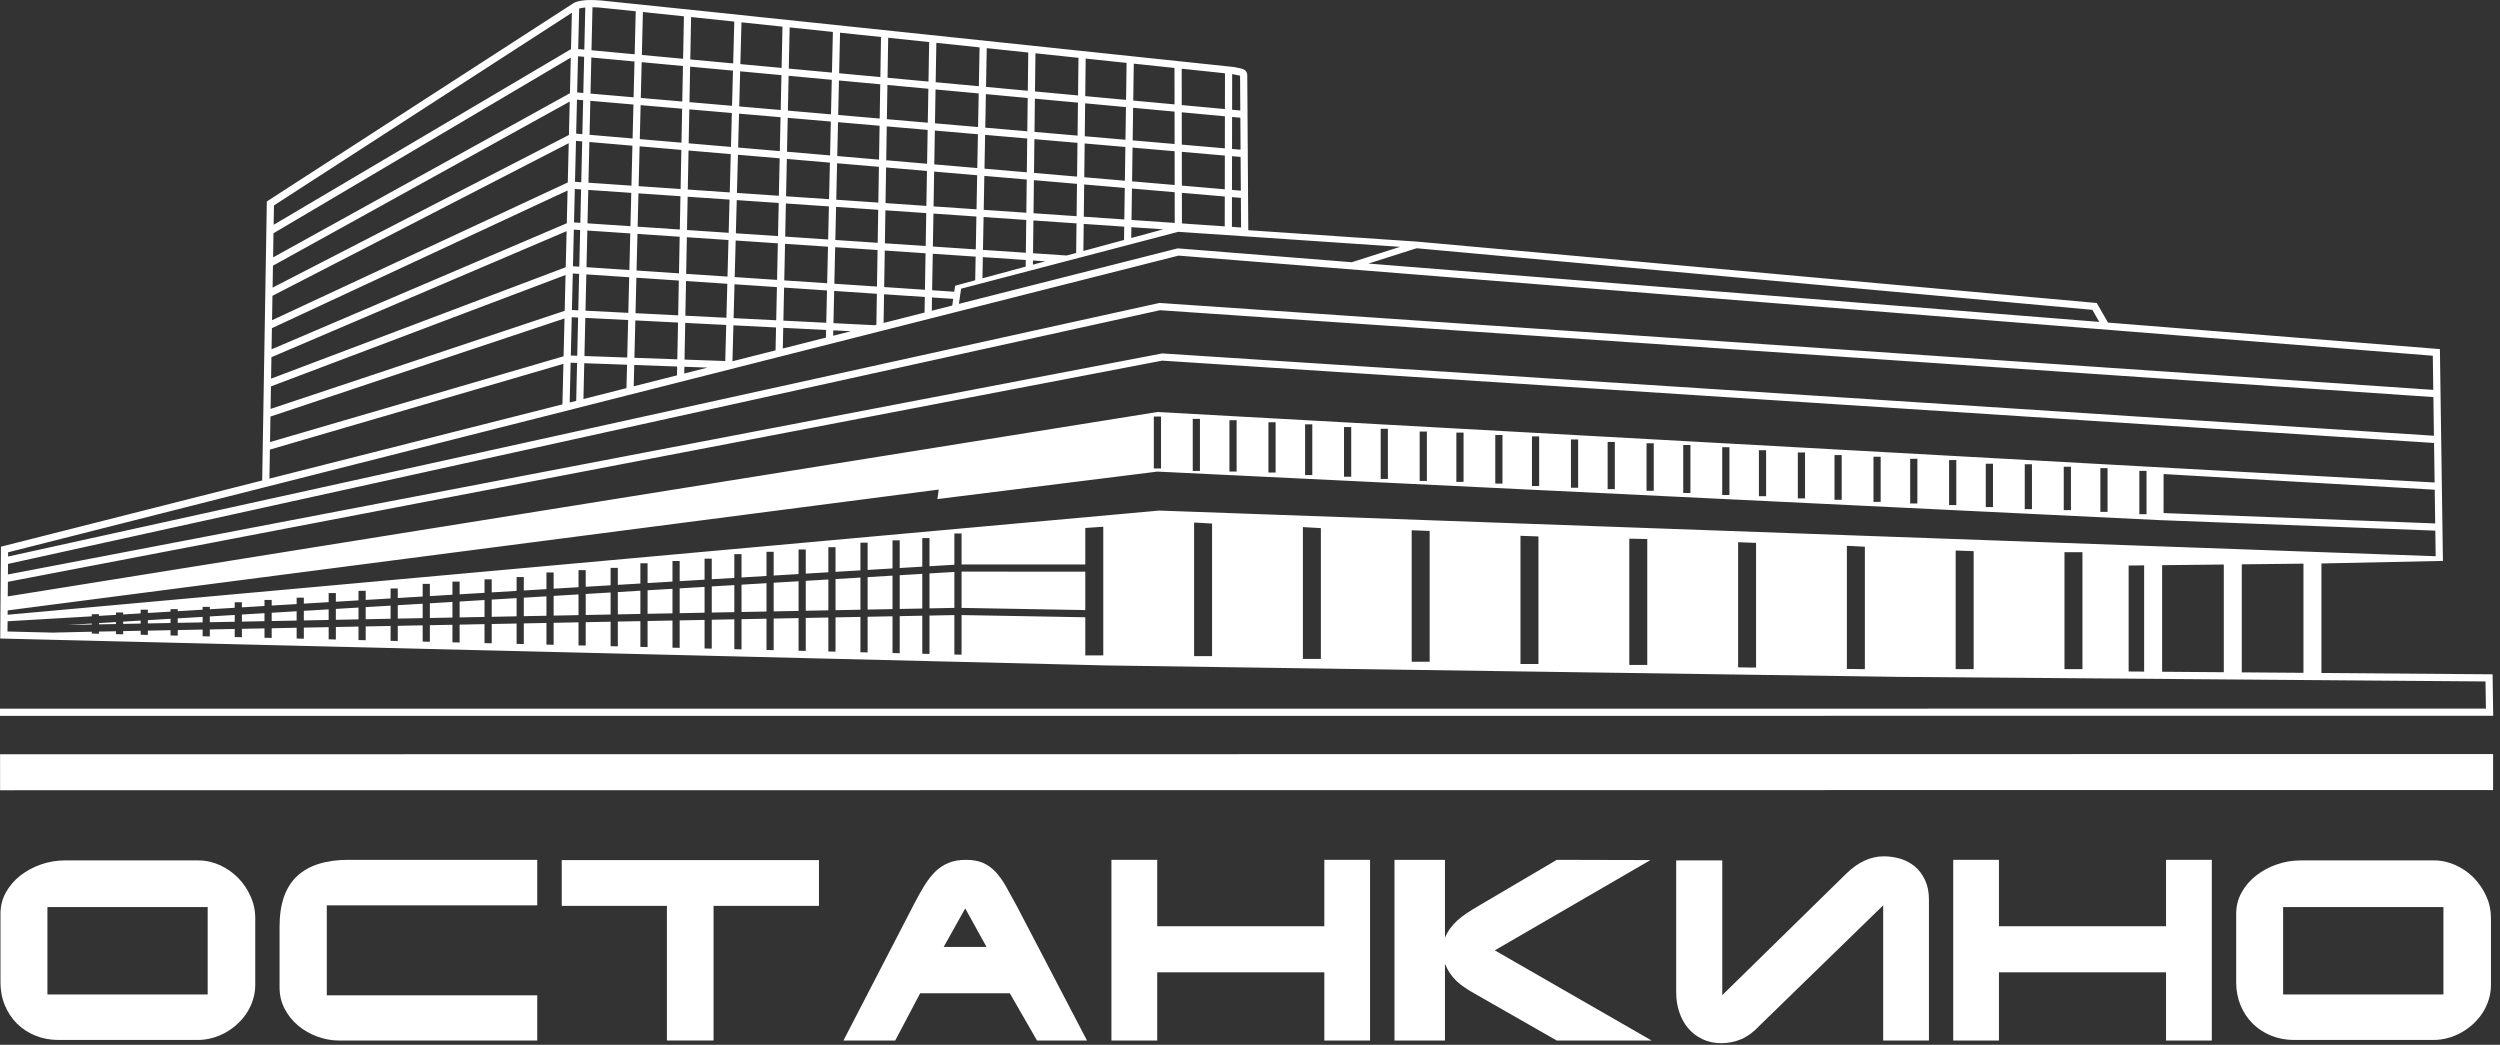
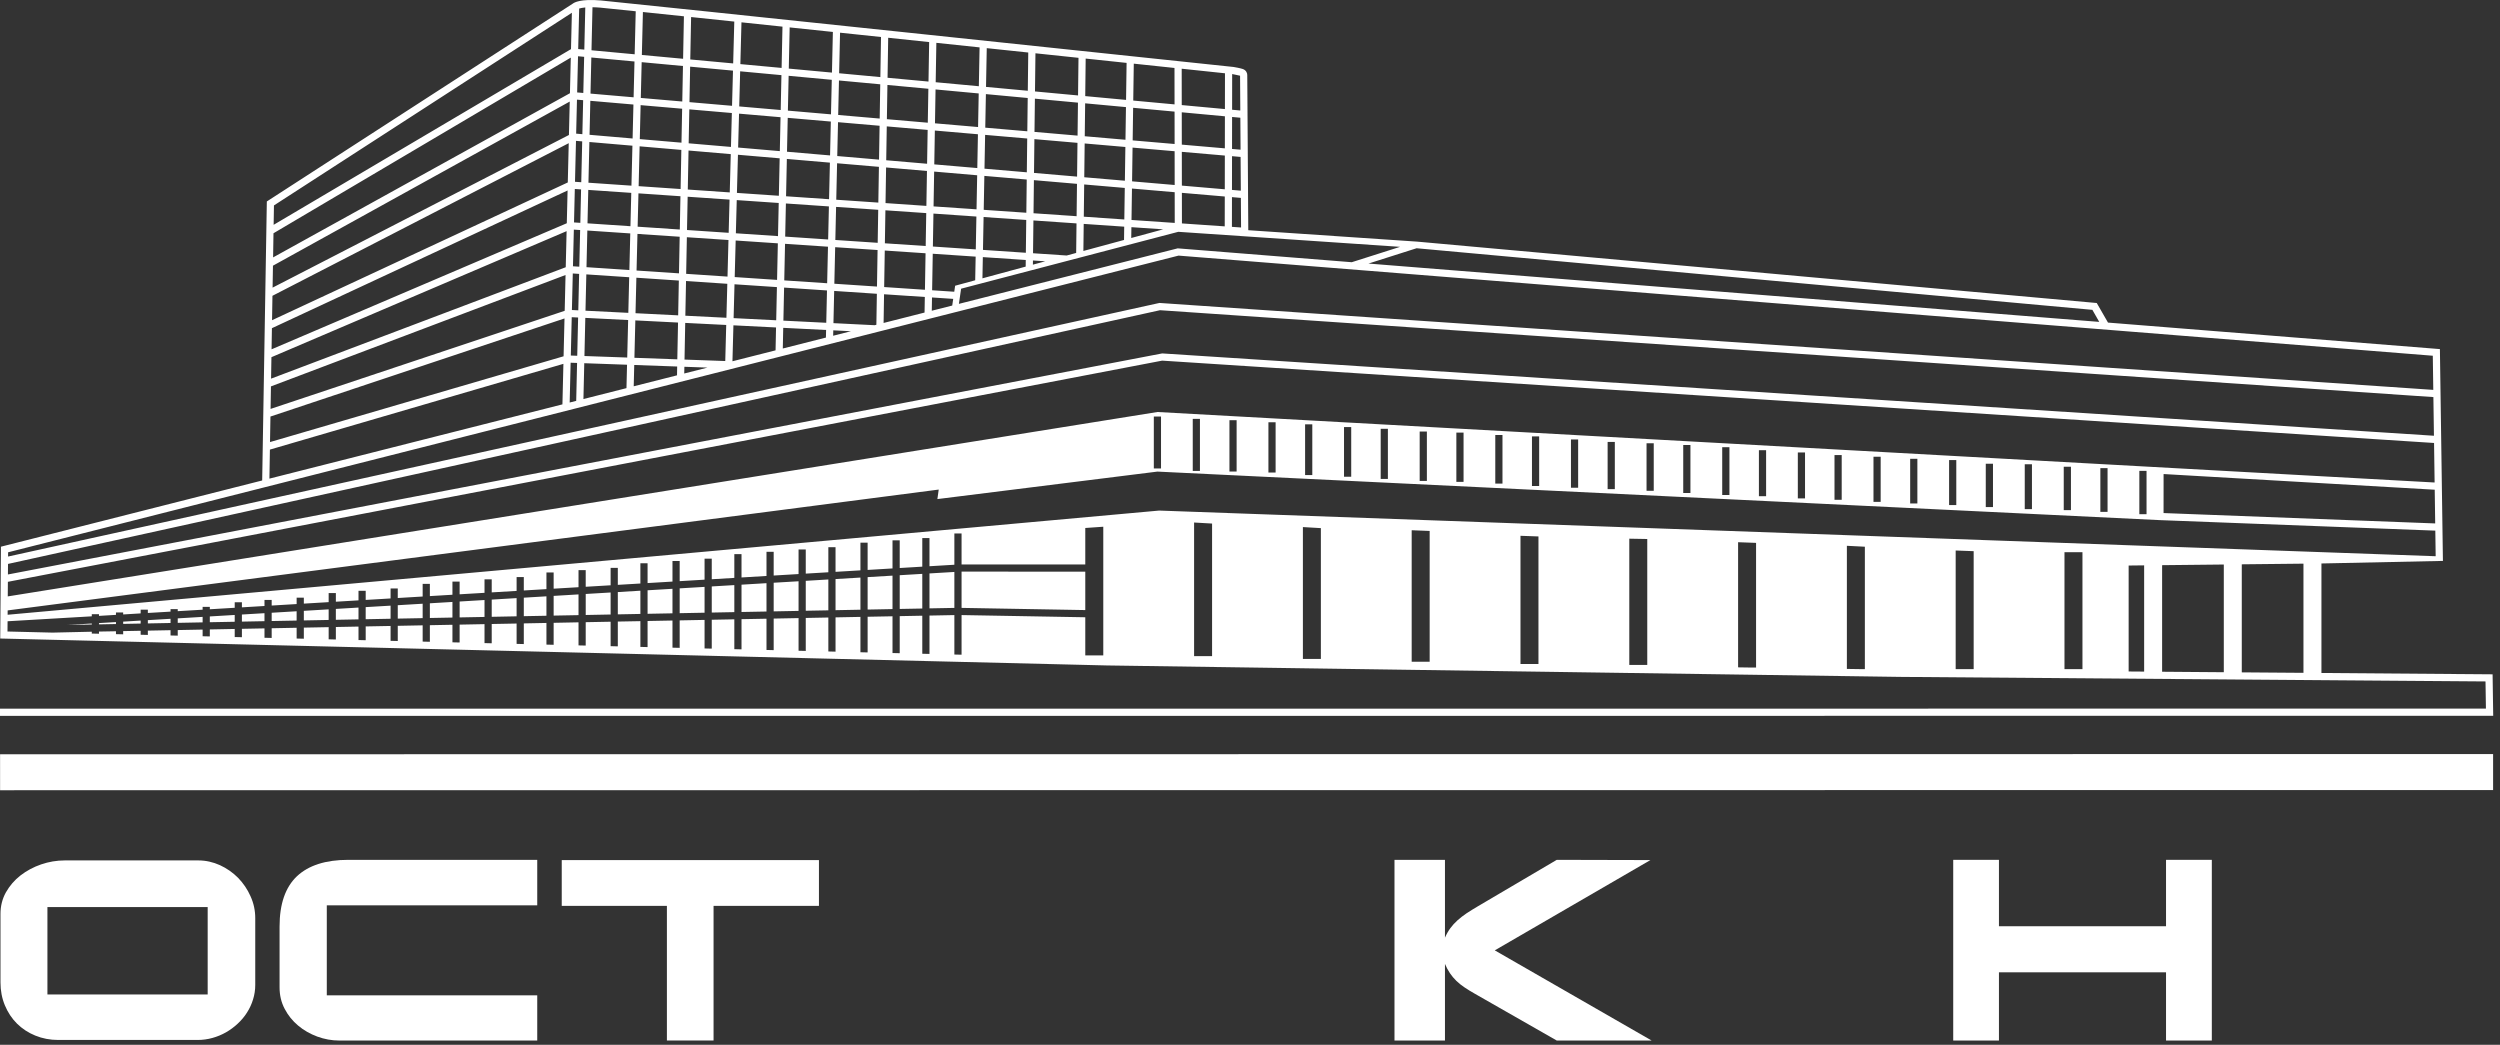
<svg xmlns="http://www.w3.org/2000/svg" width="201" height="84" viewBox="0 0 201 84" fill="none">
  <rect x="0" y="0" width="201" height="84" fill="#333333" stroke="none" />
  <path d="M5.205 69.178H15.95C16.551 69.178 17.131 69.31 17.687 69.561C18.238 69.814 18.723 70.156 19.144 70.579C19.56 71.011 19.897 71.5 20.143 72.061C20.396 72.617 20.522 73.2 20.522 73.812V79.191C20.522 79.595 20.462 79.983 20.345 80.356C20.233 80.73 20.069 81.08 19.859 81.409C19.654 81.735 19.405 82.031 19.111 82.303C18.827 82.571 18.509 82.805 18.168 83C17.823 83.195 17.458 83.347 17.075 83.452C16.688 83.559 16.295 83.613 15.889 83.613H4.678C4.024 83.613 3.412 83.495 2.841 83.263C2.276 83.034 1.786 82.711 1.37 82.303C0.954 81.889 0.632 81.403 0.394 80.834C0.155 80.263 0.039 79.647 0.039 78.984V73.476C0.039 72.845 0.184 72.266 0.478 71.739C0.777 71.215 1.164 70.763 1.65 70.384C2.141 70.006 2.692 69.709 3.308 69.497C3.925 69.286 4.556 69.178 5.205 69.178ZM16.697 72.929H3.813V79.955H16.697V72.929Z" fill="white" />
  <path d="M43.194 69.131V72.789H26.274V80.027H43.194V83.659H27.274C26.671 83.659 26.083 83.551 25.508 83.341C24.933 83.126 24.42 82.837 23.971 82.458C23.523 82.085 23.159 81.634 22.887 81.111C22.612 80.59 22.477 80.014 22.477 79.385V74.493C22.477 72.676 22.944 71.332 23.874 70.45C24.808 69.573 26.186 69.131 28.008 69.131L43.194 69.131Z" fill="white" />
  <path d="M45.164 69.152H65.843V72.832H57.37V83.656H53.619V72.832H45.164V69.152Z" fill="white" />
-   <path d="M71.975 83.659H67.812L73.469 72.728C73.754 72.167 74.035 71.67 74.306 71.228C74.576 70.785 74.866 70.411 75.178 70.097C75.492 69.788 75.852 69.546 76.249 69.383C76.646 69.215 77.118 69.131 77.659 69.131C78.201 69.131 78.66 69.213 79.033 69.375C79.407 69.542 79.743 69.781 80.037 70.093C80.332 70.406 80.612 70.795 80.874 71.256C81.135 71.716 81.424 72.242 81.742 72.831L87.395 83.659H83.377L81.191 79.86H73.979L71.975 83.659ZM75.871 76.134H79.318L77.604 73.037L75.871 76.134Z" fill="white" />
-   <path d="M93.041 69.131V74.47H106.476V69.131H110.152V83.659H106.476V78.174H93.041V83.659H89.359V69.131H93.041Z" fill="white" />
  <path d="M125.164 69.131L132.693 69.15L120.18 76.409L132.792 83.659H125.164L118.582 79.899C118.274 79.726 117.998 79.555 117.751 79.389C117.503 79.223 117.284 79.049 117.091 78.862C116.9 78.674 116.727 78.472 116.578 78.25C116.428 78.03 116.293 77.777 116.175 77.498V83.659H112.117V69.131H116.175V75.39C116.297 75.106 116.442 74.853 116.607 74.627C116.769 74.406 116.962 74.194 117.181 73.996C117.401 73.803 117.638 73.61 117.909 73.431C118.181 73.251 118.484 73.065 118.826 72.863L125.164 69.131Z" fill="white" />
-   <path d="M155.087 72.327V83.66H151.407V72.79L141.479 82.45C141.013 82.956 140.521 83.321 140.007 83.544C139.494 83.762 138.956 83.872 138.4 83.872C137.825 83.872 137.317 83.762 136.868 83.545C136.419 83.328 136.036 83.034 135.724 82.665C135.416 82.301 135.178 81.865 135.014 81.37C134.851 80.881 134.766 80.353 134.766 79.797V69.178H138.471V80.008L148.417 70.263C149.378 69.319 150.392 68.848 151.453 68.848C151.919 68.848 152.373 68.918 152.811 69.048C153.245 69.184 153.635 69.396 153.971 69.68C154.306 69.964 154.572 70.328 154.778 70.767C154.983 71.206 155.087 71.725 155.087 72.327Z" fill="white" />
  <path d="M160.715 69.131V74.47H174.149V69.131H177.83V83.659H174.149V78.174H160.715V83.659H157.039V69.131H160.715Z" fill="white" />
-   <path d="M184.959 69.178H195.703C196.301 69.178 196.884 69.31 197.436 69.561C197.992 69.814 198.482 70.156 198.898 70.579C199.313 71.011 199.646 71.5 199.899 72.061C200.15 72.617 200.272 73.2 200.272 73.812V79.191C200.272 79.595 200.215 79.983 200.099 80.356C199.983 80.73 199.822 81.08 199.613 81.409C199.407 81.735 199.155 82.031 198.869 82.303C198.575 82.571 198.262 82.805 197.917 83C197.576 83.195 197.212 83.347 196.829 83.452C196.441 83.559 196.048 83.613 195.643 83.613H184.431C183.773 83.613 183.161 83.495 182.596 83.263C182.026 83.034 181.535 82.711 181.124 82.303C180.709 81.889 180.381 81.403 180.143 80.834C179.909 80.263 179.789 79.647 179.789 78.984V73.476C179.789 72.845 179.937 72.266 180.232 71.739C180.526 71.215 180.919 70.763 181.409 70.384C181.895 70.006 182.446 69.709 183.062 69.497C183.679 69.286 184.309 69.178 184.959 69.178ZM196.451 72.929H183.562V79.955H196.451V72.929Z" fill="white" />
  <path d="M0.007 63.535L200.445 63.52L200.445 60.627L0.006 60.643L0.007 63.535Z" fill="white" />
  <path d="M72.337 48.959C73.006 48.947 73.613 48.935 74.152 48.925V46.139L72.337 46.247V48.959ZM69.757 49.009C70.468 48.995 71.138 48.983 71.758 48.97V46.281L69.757 46.401V49.009ZM64.783 49.104C65.405 49.093 66.012 49.081 66.599 49.07V46.589L64.783 46.699V49.104ZM67.177 49.059C67.873 49.045 68.543 49.033 69.179 49.02V46.436L67.177 46.556V49.059ZM74.73 48.913C75.688 48.895 76.375 48.882 76.731 48.875V45.985L74.73 46.104V48.913ZM62.204 49.155C62.886 49.142 63.556 49.128 64.204 49.116V46.734L62.204 46.852V49.155ZM200.405 54.215L186.644 54.108V45.303L196.411 45.097L196.168 28.067L169.483 25.936L168.579 24.362L113.941 19.427L100.362 18.508L100.28 6.057C100.296 5.896 100.194 5.647 99.932 5.552C99.744 5.483 99.276 5.4 99.184 5.385C98.673 5.33 49.902 0.178 48.304 0.037C46.659 -0.108 46.154 0.214 46.07 0.28C46.091 0.265 21.453 16.197 21.453 16.197L21.08 38.63L0.076 43.954L0.019 51.337L88.995 53.502C88.998 53.502 152.758 54.422 152.758 54.422C152.76 54.422 200.019 54.791 199.835 54.788L199.868 56.97L124.749 56.977H0V57.555H124.749L200.454 57.548L200.405 54.215ZM195.79 42.084L173.95 41.25L173.952 38.113L195.751 39.373L195.79 42.084ZM195.743 38.793L93.057 33.125L0.624 47.951L0.633 46.778C0.633 46.778 93.459 28.99 93.438 28.995L195.698 35.615L195.743 38.793ZM172.582 37.856V41.342H172.003V37.856H172.582ZM169.448 37.638V41.154H168.869V37.638H169.448ZM166.504 37.523V41.016H165.925V37.523H166.504ZM163.369 37.329V40.932H162.79V37.329H163.369ZM160.236 37.282V40.766H159.656V37.282H160.236ZM157.286 36.987V40.607H156.707V36.987H157.286ZM154.157 36.886V40.477H153.578V36.886H154.157ZM151.206 36.72V40.35H150.628V36.72H151.206ZM148.073 36.59V40.184H147.494V36.59H148.073ZM145.124 36.376V40.073H144.545V36.376H145.124ZM141.995 36.194V39.895H141.416V36.194H141.995ZM139.046 35.956V39.796H138.466V35.956H139.046ZM135.911 35.778V39.638H135.332V35.778H135.911ZM132.961 35.639V39.463H132.382V35.639H132.961ZM129.832 35.531V39.325H129.253V35.531H129.832ZM126.883 35.334V39.214H126.305V35.334H126.883ZM123.749 35.085V39.075H123.17V35.085H123.749ZM120.799 34.974V38.882H120.221V34.974H120.799ZM117.67 34.782V38.742H117.091V34.782H117.67ZM114.721 34.697V38.669H114.142V34.697H114.721ZM111.586 34.475V38.508H111.008V34.475H111.586ZM108.638 34.336V38.327H108.059V34.336H108.638ZM105.509 34.115V38.194H104.93V34.115H105.509ZM102.559 33.949V37.994H101.981V33.949H102.559ZM99.424 33.782V37.911H98.847V33.782H99.424ZM96.475 33.678V37.861H95.897V33.678H96.475ZM93.346 33.492V37.662H92.767V33.492H93.346ZM195.689 35.034L93.441 28.415L0.637 46.188L0.644 45.339L93.264 24.941L195.644 31.926L195.689 35.034ZM168.227 24.911L168.779 25.88L110.025 21.19L113.894 19.959L168.227 24.911ZM99.066 5.953C99.085 5.955 99.711 6.089 99.702 6.087C99.704 6.327 99.71 7.427 99.72 8.884L99.062 8.823L99.066 5.953ZM99.06 9.404L99.724 9.465C99.729 10.265 99.735 11.146 99.741 12.035L99.056 11.976L99.06 9.404ZM99.055 12.556L99.744 12.617C99.75 13.555 99.757 14.486 99.762 15.33L99.051 15.269L99.055 12.556ZM99.05 15.849L99.766 15.911C99.773 16.945 99.779 17.798 99.782 18.29L99.046 18.239L99.05 15.849ZM98.488 5.892L98.483 8.769L95.012 8.448L95.008 5.524C96.609 5.693 97.812 5.82 98.488 5.892ZM95.022 14.923L95.018 12.208L98.477 12.507L98.473 15.219L95.022 14.923ZM98.472 15.799L98.468 18.2L95.027 17.963L95.023 15.504L98.472 15.799ZM95.017 11.628L95.013 9.028L98.482 9.35L98.478 11.927L95.017 11.628ZM112.567 19.846L108.681 21.082L94.689 19.967L77.095 24.431L77.273 23.211L94.735 18.638L112.567 19.846ZM91.156 5.118C92.357 5.245 93.455 5.36 94.429 5.464L94.434 8.393L91.113 8.085L91.156 5.118ZM91.104 8.666L94.435 8.974L94.439 11.578L91.066 11.287L91.104 8.666ZM91.058 11.867L94.44 12.159L94.444 14.874L91.019 14.58L91.058 11.867ZM91.01 15.159L94.445 15.454L94.449 17.923L90.973 17.685L91.01 15.159ZM90.965 18.264L93.521 18.44L90.952 19.135L90.965 18.264ZM87.288 4.709C88.445 4.832 89.544 4.948 90.578 5.057L90.535 8.032L87.253 7.727L87.288 4.709ZM87.246 8.307L90.527 8.611L90.488 11.237L87.214 10.954L87.246 8.307ZM87.207 11.534L90.48 11.817L90.44 14.53L87.175 14.251L87.207 11.534ZM87.168 14.83L90.432 15.11L90.395 17.646L87.137 17.422L87.168 14.83ZM87.13 18.001L90.387 18.224L90.372 19.293L87.104 20.178L87.13 18.001ZM83.25 4.284C84.441 4.41 85.598 4.531 86.711 4.649L86.675 7.674L83.213 7.352L83.25 4.284ZM83.206 7.932L86.668 8.253L86.636 10.904L83.173 10.605L83.206 7.932ZM83.166 11.186L86.629 11.485L86.597 14.2L83.134 13.904L83.166 11.186ZM83.126 14.484L86.59 14.781L86.559 17.383L83.095 17.145L83.126 14.484ZM83.087 17.724L86.552 17.961L86.524 20.336L85.76 20.543L83.056 20.361L83.087 17.724ZM83.049 20.942L84.039 21.009L83.045 21.278L83.049 20.942ZM79.335 3.871C80.467 3.991 81.581 4.108 82.672 4.223L82.635 7.298L79.276 6.987L79.335 3.871ZM79.266 7.566L82.628 7.879L82.596 10.556L79.215 10.264L79.266 7.566ZM79.204 10.844L82.588 11.136L82.556 13.854L79.153 13.562L79.204 10.844ZM79.142 14.142L82.549 14.434L82.517 17.105L79.091 16.87L79.142 14.142ZM79.081 17.449L82.51 17.684L82.478 20.323L79.031 20.091L79.081 17.449ZM79.02 20.672L82.471 20.903L82.465 21.435L78.988 22.378L79.02 20.672ZM75.283 3.444C76.449 3.567 77.611 3.689 78.758 3.81L78.699 6.933L75.229 6.611L75.283 3.444ZM75.218 7.191L78.688 7.513L78.637 10.214L75.172 9.915L75.218 7.191ZM75.162 10.495L78.626 10.794L78.575 13.512L75.116 13.216L75.162 10.495ZM75.106 13.795L78.565 14.092L78.513 16.831L75.058 16.594L75.106 13.795ZM75.049 17.172L78.502 17.41L78.453 20.052L75.003 19.821L75.049 17.172ZM74.993 20.401L78.442 20.633L78.406 22.534L76.793 22.972L76.722 23.456L74.943 23.337L74.993 20.401ZM74.933 23.916L76.638 24.03L76.559 24.567L74.915 24.983L74.933 23.916ZM71.411 3.036C72.506 3.151 73.606 3.267 74.704 3.383L74.651 6.558L71.359 6.252L71.411 3.036ZM71.349 6.831L74.641 7.137L74.594 9.866L71.305 9.582L71.349 6.831ZM71.296 10.161L74.584 10.445L74.538 13.166L71.252 12.884L71.296 10.161ZM71.242 13.464L74.528 13.746L74.481 16.554L71.196 16.328L71.242 13.464ZM71.187 16.908L74.47 17.133L74.425 19.782L71.144 19.561L71.187 16.908ZM71.135 20.142L74.415 20.363L74.365 23.298L71.087 23.079L71.135 20.142ZM71.078 23.658L74.356 23.878L74.334 25.13L71.041 25.966L71.078 23.658ZM67.54 2.628C68.625 2.742 69.725 2.859 70.833 2.975L70.781 6.198L67.466 5.89L67.54 2.628ZM67.453 6.47L70.772 6.778L70.727 9.532L67.39 9.244L67.453 6.47ZM67.377 9.823L70.719 10.111L70.674 12.835L67.315 12.546L67.377 9.823ZM67.302 13.126L70.665 13.414L70.618 16.289L67.235 16.057L67.302 13.126ZM67.222 16.635L70.609 16.868L70.566 19.522L67.161 19.294L67.222 16.635ZM67.148 19.874L70.557 20.102L70.509 23.04L67.081 22.812L67.148 19.874ZM67.068 23.391L70.5 23.62L70.46 26.113L70.323 26.147L67.009 25.981L67.068 23.391ZM66.996 26.559L68.415 26.631L66.986 26.994L66.996 26.559ZM63.489 2.203C64.619 2.321 65.78 2.443 66.963 2.568L66.889 5.837L63.418 5.515L63.489 2.203ZM63.406 6.094L66.875 6.417L66.811 9.194L63.346 8.894L63.406 6.094ZM63.333 9.474L66.799 9.773L66.737 12.496L63.275 12.199L63.333 9.474ZM63.263 12.779L66.724 13.076L66.657 16.017L63.199 15.78L63.263 12.779ZM63.186 16.359L66.644 16.596L66.583 19.255L63.129 19.023L63.186 16.359ZM63.117 19.603L66.57 19.835L66.503 22.773L63.054 22.543L63.117 19.603ZM63.041 23.122L66.49 23.352L66.431 25.952L62.985 25.779L63.041 23.122ZM62.972 26.358L66.418 26.531L66.404 27.141L62.937 28.02L62.972 26.358ZM59.614 1.795C60.67 1.906 61.774 2.022 62.911 2.142L62.841 5.461L59.525 5.154L59.614 1.795ZM59.509 5.733L62.828 6.041L62.768 8.845L59.434 8.557L59.509 5.733ZM59.419 9.137L62.756 9.424L62.697 12.15L59.346 11.862L59.419 9.137ZM59.331 12.442L62.685 12.729L62.62 15.74L59.249 15.509L59.331 12.442ZM59.234 16.088L62.609 16.319L62.551 18.984L59.163 18.756L59.234 16.088ZM59.148 19.336L62.539 19.564L62.476 22.504L59.07 22.276L59.148 19.336ZM62.464 23.083L62.407 25.75L58.982 25.578L59.054 22.856L62.464 23.083ZM62.394 26.328L62.355 28.168L58.889 29.046L58.967 26.156L62.394 26.328ZM55.565 1.37C56.639 1.483 57.803 1.605 59.037 1.735L58.947 5.099L55.498 4.78L55.565 1.37ZM55.487 5.359L58.932 5.679L58.856 8.507L55.433 8.212L55.487 5.359ZM55.422 8.792L58.841 9.086L58.769 11.813L55.369 11.522L55.422 8.792ZM55.358 12.101L58.754 12.392L58.672 15.47L55.298 15.238L55.358 12.101ZM55.287 15.817L58.656 16.048L58.585 18.718L55.235 18.493L55.287 15.817ZM55.224 19.073L58.569 19.297L58.492 22.238L55.167 22.016L55.224 19.073ZM55.157 22.595L58.476 22.817L58.404 25.549L55.102 25.383L55.157 22.595ZM55.092 25.962L58.388 26.127L58.311 29.027L55.035 28.91L55.092 25.962ZM55.024 29.488L56.881 29.555L55.013 30.029L55.024 29.488ZM51.69 0.966C52.634 1.064 53.743 1.18 54.987 1.311L54.921 4.726L51.605 4.419L51.69 0.966ZM51.59 4.998L54.91 5.306L54.855 8.162L51.52 7.874L51.59 4.998ZM51.506 8.453L54.844 8.741L54.791 11.471L51.439 11.184L51.506 8.453ZM51.425 11.764L54.78 12.052L54.72 15.198L51.346 14.967L51.425 11.764ZM51.332 15.545L54.708 15.777L54.657 18.454L51.266 18.226L51.332 15.545ZM51.252 18.805L54.646 19.034L54.59 21.977L51.179 21.75L51.252 18.805ZM54.578 22.557L54.525 25.354L51.095 25.182L51.165 22.328L54.578 22.557ZM51.007 28.767L51.081 25.76L54.514 25.933L54.456 28.89L51.007 28.767ZM54.445 29.468L54.432 30.176L50.951 31.058L50.993 29.345L54.445 29.468ZM47.636 0.582C47.819 0.585 48.017 0.592 48.252 0.613C48.461 0.632 49.491 0.738 51.112 0.906L51.027 4.365L47.556 4.042L47.636 0.582ZM47.543 4.622L51.013 4.944L50.942 7.824L47.476 7.525L47.543 4.622ZM47.462 8.105L50.928 8.404L50.861 11.135L47.4 10.838L47.462 8.105ZM47.386 11.417L50.847 11.714L50.768 14.927L47.311 14.69L47.386 11.417ZM47.297 15.269L50.754 15.506L50.688 18.188L47.235 17.956L47.297 15.269ZM47.222 18.534L50.674 18.767L50.602 21.712L47.154 21.481L47.222 18.534ZM47.141 22.06L50.587 22.29L50.517 25.153L47.073 24.98L47.141 22.06ZM50.503 25.731L50.429 28.746L46.989 28.624L47.059 25.558L50.503 25.731ZM50.414 29.324L50.368 31.206L46.908 32.083L46.975 29.202L50.414 29.324ZM46.566 0.687C46.669 0.655 46.825 0.62 47.057 0.599L46.979 3.989L46.487 3.944L46.566 0.687ZM46.473 4.523L46.966 4.568L46.898 7.475L46.403 7.432L46.473 4.523ZM46.389 8.012L46.885 8.055L46.822 10.788L46.323 10.745L46.389 8.012ZM46.309 11.325L46.809 11.367L46.733 14.651L46.23 14.616L46.309 11.325ZM46.215 15.194L46.719 15.229L46.658 17.917L46.151 17.883L46.215 15.194ZM46.137 18.462L46.644 18.495L46.576 21.442L46.066 21.409L46.137 18.462ZM46.052 21.987L46.562 22.021L46.495 24.951L45.981 24.925L46.052 21.987ZM45.807 8.166L45.742 10.853L21.916 23.126L21.946 21.361L45.807 8.166ZM21.957 20.695L21.988 18.754L45.892 4.631L45.823 7.495L21.957 20.695ZM45.879 29.163L46.397 29.181L46.327 32.23L45.802 32.363L45.879 29.163ZM45.893 28.585L45.967 25.503L46.481 25.529L46.41 28.604L45.893 28.585ZM22.026 16.516L45.979 1.026L45.908 3.95L22 18.076L22.026 16.516ZM21.905 23.782L45.726 11.512L45.65 14.669L21.873 25.744L21.905 23.782ZM21.862 26.386L45.634 15.314L45.57 17.949L21.834 28.084L21.862 26.386ZM21.823 28.718L45.555 18.584L45.485 21.485L21.794 30.443L21.823 28.718ZM21.784 31.066L45.47 22.11L45.401 24.989L21.754 32.877L21.784 31.066ZM21.744 33.49L45.386 25.603L45.312 28.646L21.709 35.542L21.744 33.49ZM21.7 36.148L45.298 29.253L45.219 32.511L21.661 38.482L21.7 36.148ZM0.651 44.405L94.756 20.551L195.597 28.601L195.636 31.346L93.22 24.357L0.649 44.746L0.651 44.405ZM88.704 52.694H87.257V49.628C86.412 49.613 78.868 49.48 77.31 49.452V52.638C77.119 52.634 76.926 52.629 76.731 52.625V49.453L74.73 49.492V52.575C74.539 52.571 74.346 52.566 74.152 52.562V49.503L72.337 49.537V52.518C72.145 52.513 71.952 52.509 71.758 52.504V49.549L69.757 49.587V52.455C69.566 52.451 69.372 52.446 69.179 52.441V49.598L67.177 49.637V52.393C66.985 52.388 66.792 52.383 66.599 52.378V49.648L64.783 49.683V52.334C64.59 52.329 64.398 52.325 64.204 52.32V49.694L62.204 49.733V52.271C62.012 52.266 61.819 52.261 61.626 52.257V49.744L59.618 49.782V52.208C59.426 52.204 59.233 52.198 59.04 52.194V49.793L57.225 49.828V52.15C57.032 52.145 56.839 52.141 56.647 52.136V49.84L54.646 49.879V52.087C54.452 52.083 54.26 52.078 54.067 52.073V49.89L52.065 49.928V52.025C51.873 52.02 51.68 52.015 51.487 52.011V49.94L49.672 49.974V51.967C49.48 51.962 49.286 51.957 49.094 51.953V49.986L47.091 50.024V51.904C46.899 51.9 46.707 51.894 46.513 51.89V50.035L44.513 50.074V51.841C44.32 51.837 44.127 51.832 43.934 51.827V50.085L42.114 50.121V51.783C41.92 51.778 41.728 51.774 41.535 51.768V50.132L39.534 50.17V51.72C39.341 51.715 39.148 51.711 38.955 51.706V50.181L36.954 50.22V51.657C36.761 51.653 36.568 51.648 36.376 51.643V50.231L34.561 50.266V51.599C34.368 51.595 34.175 51.589 33.982 51.585V50.277L31.98 50.316V51.536C31.788 51.532 31.595 51.527 31.403 51.523V50.327L29.402 50.365V51.474C29.208 51.469 29.015 51.464 28.823 51.459V50.376L27.003 50.411V51.416C26.809 51.41 26.616 51.406 26.424 51.401V50.423L24.428 50.461V51.353C24.234 51.348 24.042 51.343 23.85 51.339V50.472L21.843 50.511V51.29C21.649 51.286 21.456 51.28 21.265 51.276V50.522L19.449 50.557V51.231C19.256 51.227 19.063 51.222 18.871 51.218V50.568L16.87 50.607V51.169C16.675 51.164 16.483 51.16 16.291 51.155V50.618L14.29 50.657V51.106C14.096 51.102 13.903 51.096 13.712 51.092V50.667L11.887 50.703V51.048C11.693 51.043 11.5 51.038 11.309 51.034V50.714L9.903 50.741V50.999C9.708 50.995 9.515 50.99 9.324 50.986V50.753L7.958 50.778V50.952C7.762 50.947 7.57 50.943 7.38 50.939V50.79L4.225 50.862C2.389 50.817 1.131 50.787 0.602 50.773L0.609 49.949C1.077 49.921 3.635 49.776 7.38 49.552V49.383H7.958V49.517C8.4 49.491 8.851 49.464 9.324 49.435V49.243H9.903V49.402C10.36 49.374 10.826 49.346 11.309 49.317V49.017H11.887V49.283C12.479 49.247 13.086 49.211 13.712 49.174V48.975H14.29V49.139C14.942 49.1 15.608 49.06 16.291 49.019V48.791H16.87V48.985C17.524 48.945 18.191 48.906 18.871 48.865V48.42H19.449V48.831C20.047 48.795 20.651 48.759 21.265 48.722V48.233H21.843V48.686C22.505 48.646 23.172 48.607 23.85 48.566V48.051H24.428V48.531C25.088 48.492 25.752 48.452 26.424 48.412V47.684H27.003V48.378C27.605 48.342 28.211 48.305 28.823 48.269V47.499H29.402V48.234C30.065 48.195 30.731 48.155 31.403 48.115V47.314H31.98V48.08C32.645 48.04 33.313 48 33.982 47.96V46.944H34.561V47.926C35.164 47.89 35.769 47.854 36.376 47.817V46.761H36.954V47.782C37.621 47.742 38.288 47.703 38.955 47.663V46.576H39.534V47.628C40.201 47.589 40.869 47.548 41.535 47.509V46.394H42.114V47.474C42.722 47.438 43.329 47.401 43.934 47.365V46.024H44.513V47.33C45.182 47.29 45.85 47.251 46.513 47.211V45.84H47.091V47.176C47.763 47.136 48.43 47.096 49.094 47.057V45.654H49.672V47.022C50.281 46.986 50.887 46.95 51.487 46.914V45.286H52.065V46.879C52.739 46.839 53.407 46.799 54.067 46.759V45.104H54.646V46.725C55.32 46.684 55.989 46.644 56.647 46.605V44.919H57.225V46.571C57.837 46.534 58.444 46.498 59.04 46.462V44.55H59.618V46.428C60.3 46.388 60.971 46.347 61.626 46.308V44.364H62.204V46.273C62.887 46.233 63.555 46.193 64.204 46.154V44.179H64.783V46.119C65.405 46.081 66.012 46.045 66.599 46.01V43.997H67.177V45.976C67.873 45.934 68.542 45.894 69.179 45.856V43.63H69.757V45.822C70.466 45.779 71.138 45.739 71.758 45.702V43.445H72.337V45.668C73.001 45.628 73.613 45.591 74.152 45.559V43.261H74.73V45.525C75.654 45.47 76.339 45.429 76.731 45.405V42.89H77.31V45.382H87.257V42.45L88.704 42.349V52.694ZM97.451 52.751H96.005V42.01L97.451 42.094V52.751ZM106.198 52.976H104.753V42.377L106.198 42.461V52.976ZM114.945 53.202H113.499V42.631L114.945 42.688V53.202ZM123.692 53.383H122.247V43.078L123.692 43.13V53.383ZM132.44 53.461H130.995V43.31L132.44 43.336V53.461ZM141.188 53.668H140.598C140.317 53.664 140.029 53.66 139.743 53.655V43.594L141.188 43.647V53.668ZM149.935 53.797H149.555C149.222 53.793 148.868 53.787 148.489 53.781V43.882L149.935 43.956V53.797ZM93.197 41.05L0.613 49.426L0.615 49.077L75.473 39.361L75.366 40.126L93.057 37.916L173.678 41.819L195.799 42.663L195.828 44.721L93.197 41.05ZM158.683 53.797H157.236V44.26L158.683 44.315V53.797ZM167.43 53.797H165.984V44.399H167.43V53.797ZM172.389 53.996L171.143 53.987V45.469L172.389 45.455V53.996ZM178.794 54.047L173.834 54.008V45.44L178.794 45.387V54.047ZM185.198 54.096L180.239 54.058V45.371L185.198 45.318V54.096ZM77.31 48.874L87.257 49.05V45.96C85.437 45.96 78.437 45.96 77.31 45.959V48.874ZM24.428 49.882C25.087 49.869 25.751 49.856 26.424 49.844V48.992L24.428 49.111V49.882ZM19.449 49.978C20.047 49.966 20.651 49.954 21.264 49.943V49.3L19.449 49.408V49.978ZM21.843 49.931C22.504 49.918 23.172 49.906 23.849 49.893V49.145L21.843 49.265V49.931ZM27.002 49.832C27.605 49.82 28.212 49.809 28.823 49.797V48.848L27.002 48.957V49.832ZM16.869 50.027C17.523 50.014 18.192 50.002 18.871 49.989V49.443L16.869 49.562V50.027ZM29.401 49.786C30.065 49.773 30.732 49.76 31.403 49.747V48.694L29.401 48.813V49.786ZM7.38 50.21V50.13L5.403 50.248L7.38 50.21ZM7.958 50.199C8.399 50.191 8.851 50.182 9.324 50.173V50.014L7.958 50.096V50.199ZM14.29 50.077C14.943 50.064 15.606 50.051 16.291 50.038V49.597L14.29 49.717V50.077ZM31.98 49.736C32.645 49.723 33.313 49.711 33.982 49.698V48.539L31.98 48.659V49.736ZM9.903 50.161C10.359 50.153 10.826 50.143 11.309 50.134V49.894L9.903 49.979V50.161ZM11.887 50.123C12.48 50.112 13.085 50.1 13.712 50.088V49.751L11.887 49.86V50.123ZM42.114 49.541C42.722 49.529 43.329 49.518 43.934 49.506V47.944L42.114 48.053V49.541ZM34.561 49.686C35.164 49.675 35.769 49.663 36.376 49.651V48.396L34.561 48.505V49.686ZM52.065 49.349C52.739 49.337 53.407 49.324 54.067 49.311V47.339L52.065 47.459V49.349ZM47.092 49.445C47.763 49.433 48.431 49.42 49.094 49.406V47.636L47.092 47.755V49.445ZM54.646 49.3C55.32 49.287 55.989 49.274 56.647 49.261V47.185L54.646 47.304V49.3ZM57.225 49.25C57.839 49.238 58.444 49.227 59.04 49.215V47.042L57.225 47.15V49.25ZM49.672 49.395C50.281 49.384 50.887 49.372 51.487 49.36V47.493L49.672 47.602V49.395ZM39.534 49.591C40.201 49.577 40.869 49.565 41.535 49.552V48.088L39.534 48.208V49.591ZM44.513 49.494C45.181 49.482 45.85 49.469 46.513 49.457V47.79L44.513 47.91V49.494ZM36.954 49.64C37.621 49.628 38.288 49.615 38.955 49.602V48.242L36.954 48.362V49.64ZM59.618 49.204C60.299 49.191 60.972 49.178 61.626 49.166V46.887L59.618 47.008V49.204Z" fill="white" />
</svg>